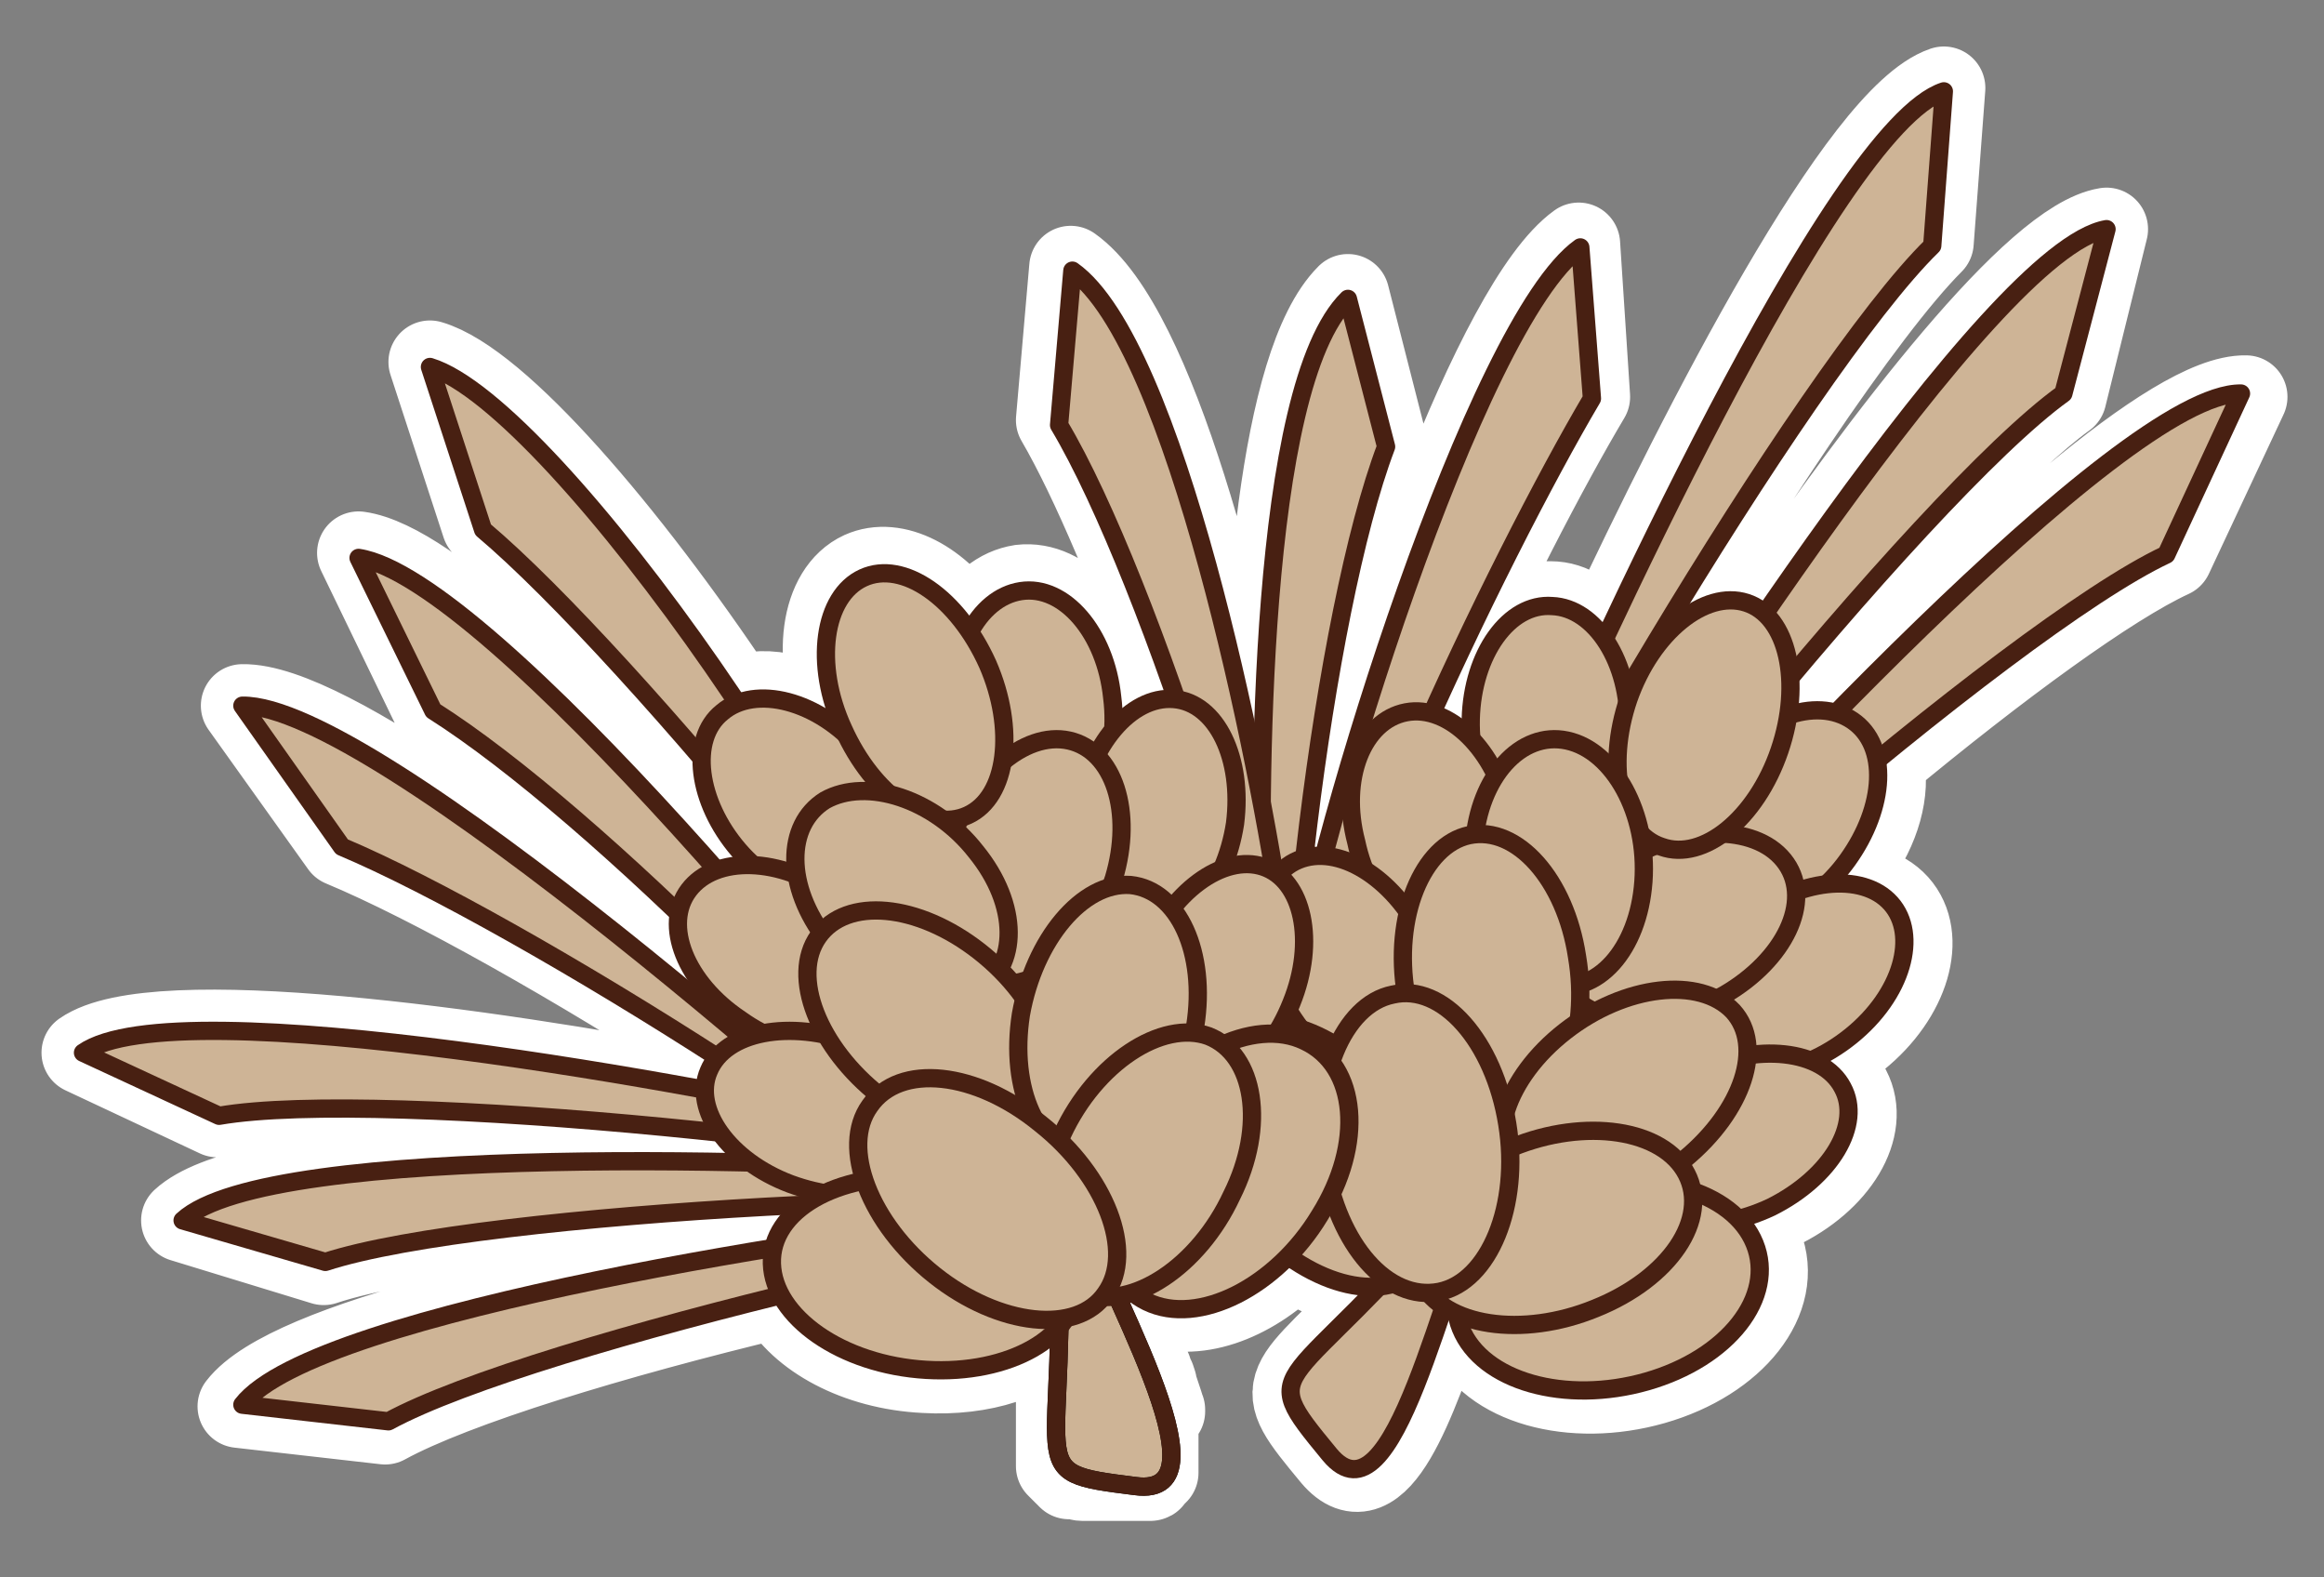
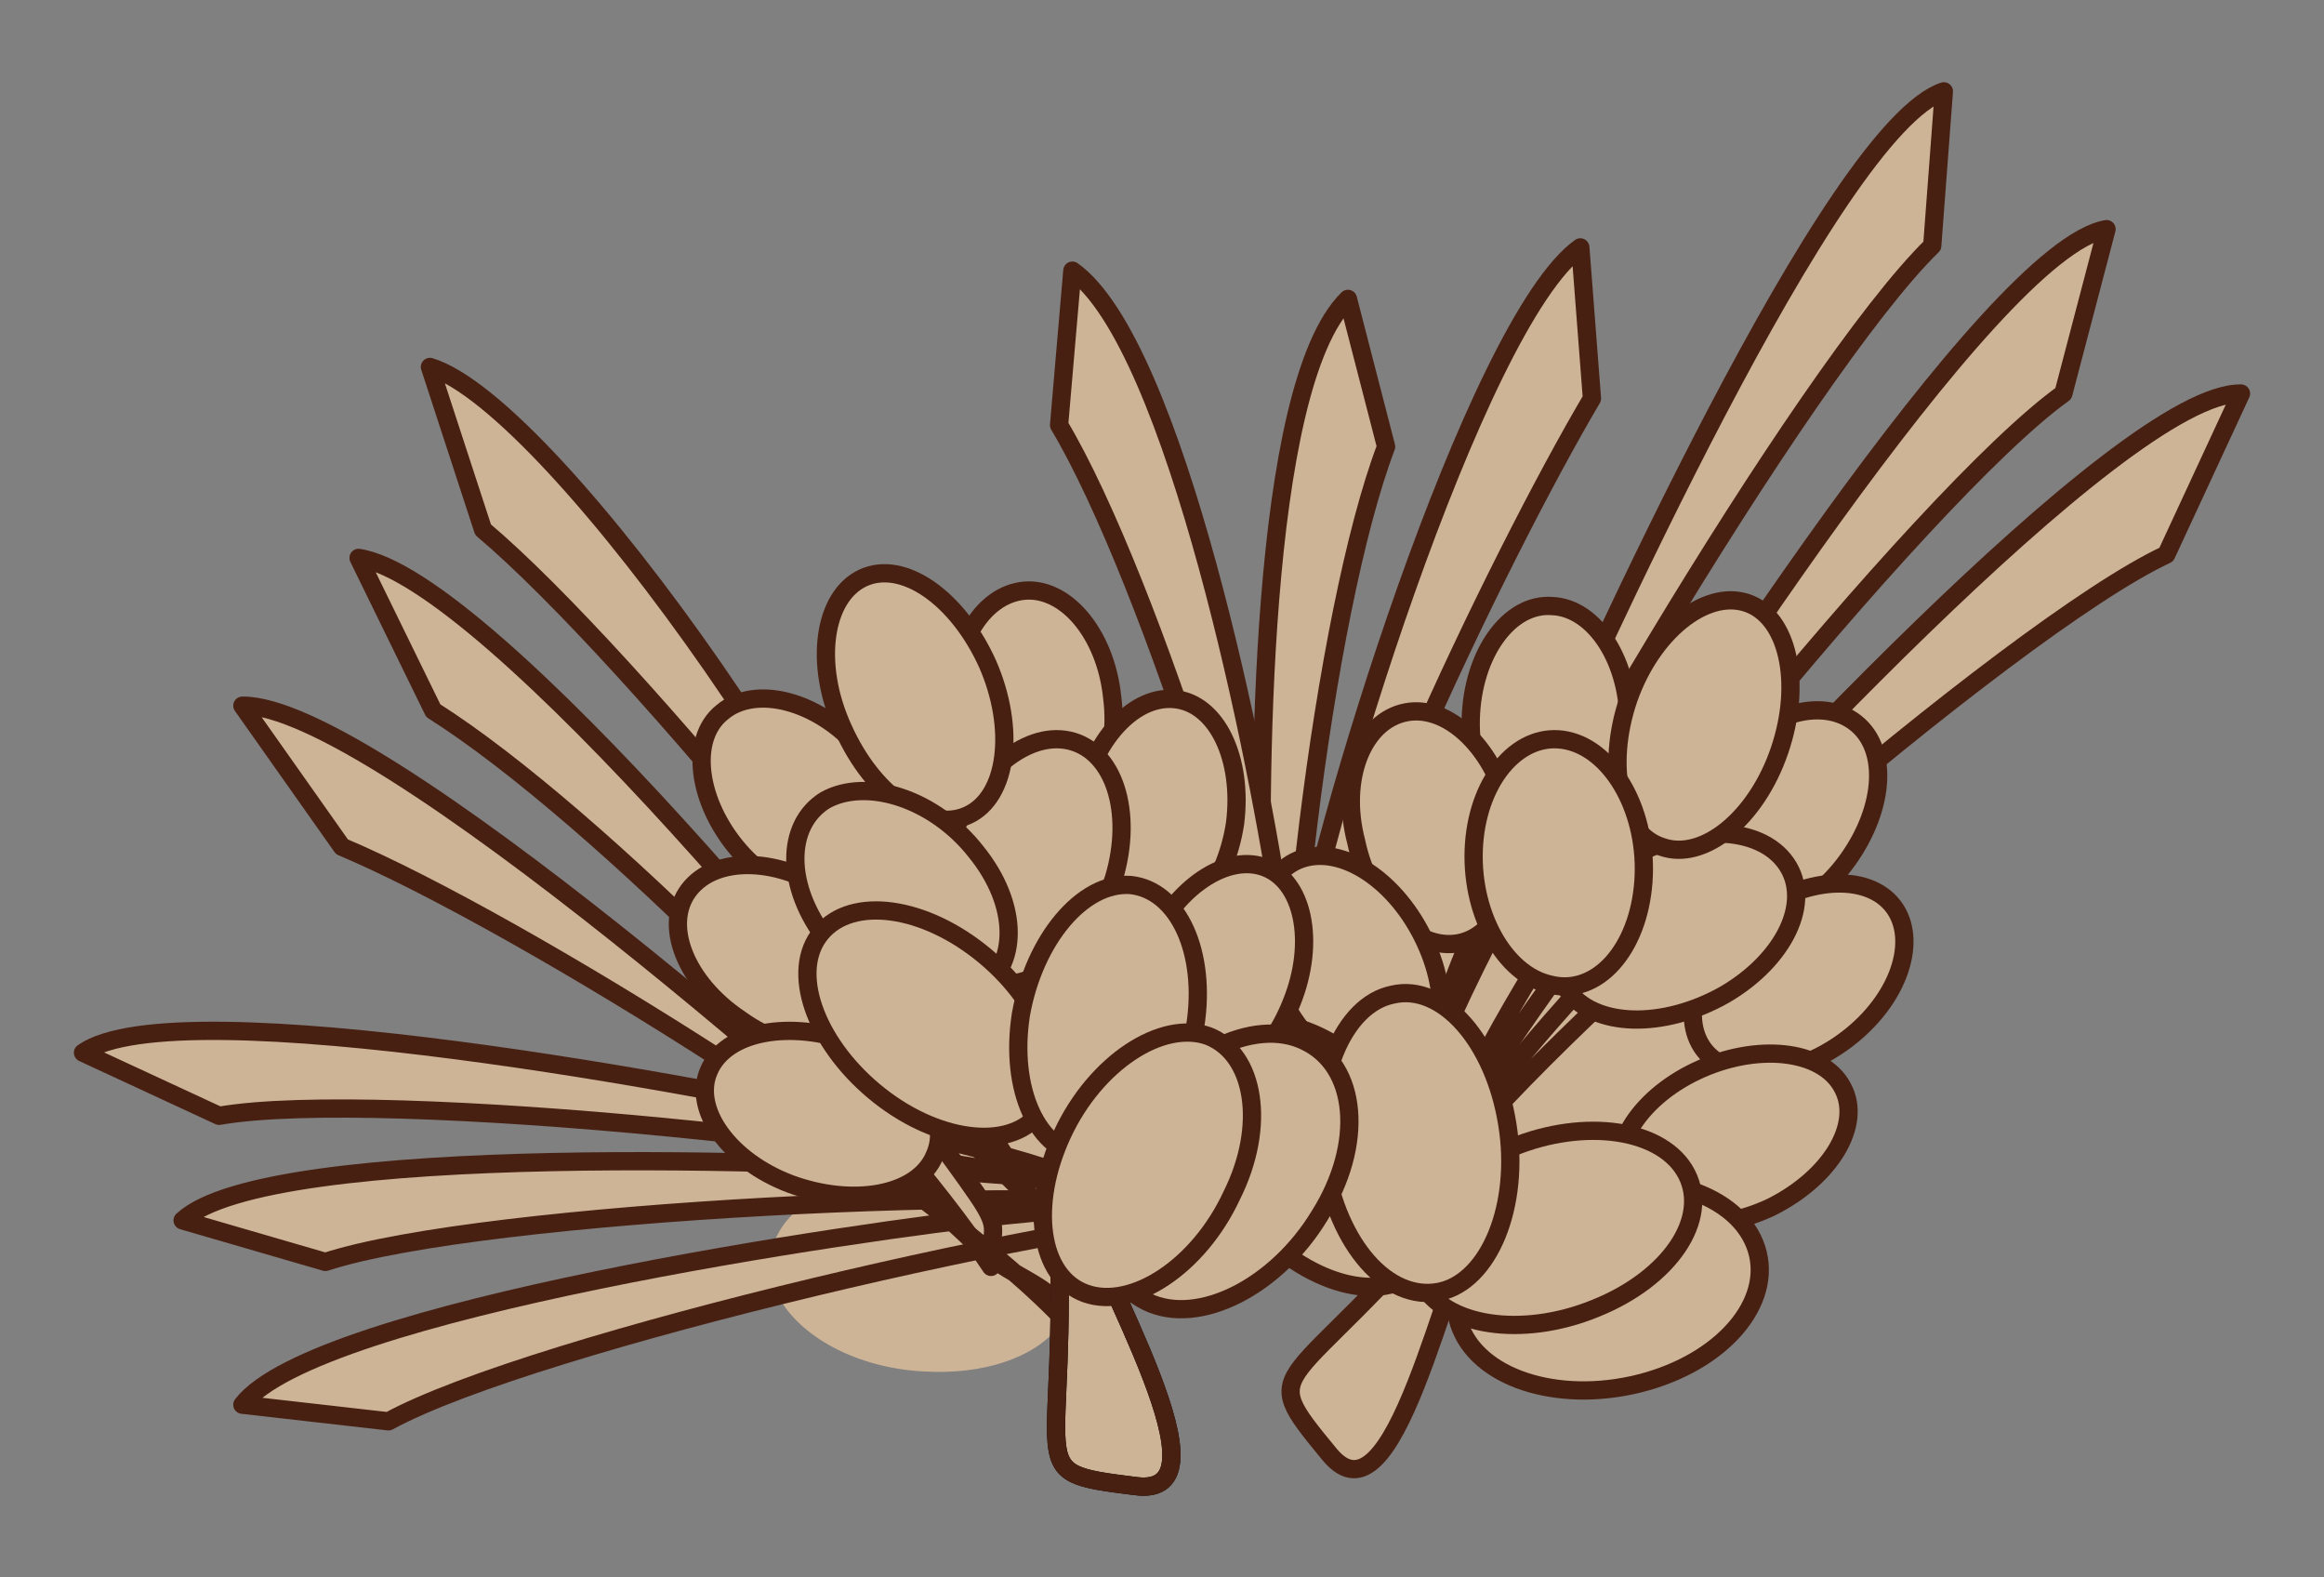
<svg xmlns="http://www.w3.org/2000/svg" id="Слой_1" x="0px" y="0px" viewBox="0 0 140 95" style="enable-background:new 0 0 140 95;" xml:space="preserve">
  <rect x="0" y="0" width="140" height="95" fill="#808080" stroke="none" />
  <style type="text/css"> .st0{fill-rule:evenodd;clip-rule:evenodd;fill:#009FE3;stroke:#FFFFFF;stroke-width:5;stroke-linecap:round;stroke-linejoin:round;stroke-miterlimit:22.926;} .st1{fill-rule:evenodd;clip-rule:evenodd;fill:#CEB496;} .st2{fill-rule:evenodd;clip-rule:evenodd;fill:#CEB496;stroke:#482012;stroke-width:1.1;stroke-linecap:round;stroke-linejoin:round;stroke-miterlimit:22.926;} .st3{fill-rule:evenodd;clip-rule:evenodd;fill:#CEB496;stroke:#000000;stroke-width:1.1;stroke-miterlimit:22.926;} .st4{fill:none;stroke:#482012;stroke-width:1.1;stroke-linecap:round;stroke-linejoin:round;stroke-miterlimit:22.926;} </style>
  <g>
-     <path class="st0" d="M126.9,13.8c-4.3,0.7-13.2,12.3-20.6,23.1c-0.3-0.3-0.7-0.5-1.1-0.7c-2.5-0.8-5.7,1.8-7.1,5.8l0,0.1 c0-0.2,0-0.3-0.1-0.5c6.6-11.3,14.3-22.9,18.4-27l0.7-9.3c-5,1.7-14.4,20-20.5,33c-0.8-1.2-1.9-2-3.2-2c-2.6-0.1-4.8,2.9-4.9,6.8 c0,0.5,0,0.9,0.1,1.3c-0.7-0.8-1.6-1.4-2.5-1.6c3.4-7.6,7.1-14.7,9.6-18.9l-0.6-9.2c-5,3.6-12,23.8-15.4,36.6 c-2.9-0.2,2.6-21.3,3.8-24.5l-2.3-9c-4.1,4.1-5.1,19.6-5.2,30.7c-2.1-11.4-6.4-28.8-11.5-32.4l-0.8,9.2c2.1,3.6,4.7,9.8,7.1,16.6 c-0.1,0-0.1,0-0.2,0c-1.3-0.1-2.6,0.6-3.6,1.8c0.1-0.6,0-1.3,0-2c-0.4-3.9-2.9-6.7-5.5-6.4c-1.3,0.2-2.4,1.1-3.1,2.5 c-1.8-2.8-4.5-4.2-6.5-3.3c-2.4,1.1-3,5.2-1.2,9.1l0.1,0.1c-2.1-1.8-4.6-2.4-6.4-1.7c-6.6-9.9-14.4-19-18.5-20.2l3.2,9.8 c3.3,2.7,8.1,7.9,13.2,13.8c0,1.7,0.7,3.7,2.3,5.5c0.3,0.3,0.6,0.7,1,0.9c-0.9-0.1-1.7,0-2.4,0.3c-8.3-9.3-17.3-18.2-21.6-18.8 l4.5,9.3c4.1,2.6,9.5,7.1,14.8,12.2c-0.3,2,1.1,4.6,3.7,6.3c0.5,0.3,1,0.6,1.5,0.8c-0.4,0.1-0.8,0.2-1.1,0.3 C33.6,53,19.7,42.4,14.6,42.5l6,8.4c5.3,2.2,14.2,7.2,22.7,12.7c-0.2,0.3-0.4,0.6-0.6,0.9c-0.2,0.4-0.2,0.8-0.3,1.2 C29.3,63.2,9.3,60.4,5,63.4l8.1,3.8c5.4-0.9,18.3-0.3,30.2,1c0.4,0.6,1,1.2,1.8,1.7C32,69.7,14.7,70.1,11,73.5l8.5,2.6 c5.1-1.7,17.2-2.9,28.9-3.5c-1,0.7-1.6,1.6-1.9,2.6c-12.8,2.1-29.1,5.6-32.1,9.5l8.8,1c4.2-2.3,13.7-5.2,23.7-7.6 c1.3,2.4,4.7,4.3,8.8,4.5c3.5,0.2,6.5-0.8,8-2.6l0,0.1l0,0.1l0,0.3l0,0.2l0,0.2l0,0.3l0,0.1l0,0.3l0,0l0,0.4l0,0l0,0.3l0,0.1l0,0.2 l0,0.1l0,0.2l0,0.2l0,0.1l0,0.3l0,0.1l0,0.3l0,0l0,0.3l0,0.1l0,0.2l0,0.1l0,0.2l0,0.1l0,0.1l0,0.2l0,0.1l0,0.2l0,0 c0,0.2,0,0.3,0,0.5l0,0l0,0.1l0,0.1l0,0l0,0.2l0,0.1l0,0.2l0,0l0,0l0,0.2l0,0.1l0,0.1l0,0.1l0,0.1l0,0.1l0,0.1l0,0.1l0,0.1l0,0 l0,0.1l0,0c0,0,0,0.1,0,0.1l0,0l0,0.1l0,0l0,0.1l0,0l0,0.1l0,0l0,0.1l0,0c0,0,0.1,0.1,0.1,0.1l0,0l0.1,0.1l0,0l0.1,0.1l0,0l0.1,0.1 l0,0l0.1,0.1l0,0c0,0,0.1,0,0.1,0.1l0,0l0,0l0.1,0.1l0,0l0.1,0l0,0l0.1,0l0.1,0l0.1,0l0,0c0.1,0,0.2,0.1,0.4,0.1l0,0l0,0l0.2,0 l0.1,0l0.1,0l0,0l0.1,0l0.1,0l0.1,0l0.2,0l0,0l0.2,0l0,0l0.2,0l0.1,0l0.2,0l0.1,0l0.1,0l0.2,0l0.1,0l0.2,0l0.1,0l0.3,0 c0.1,0,0.2,0,0.3,0l0.1,0c0.1,0,0.1,0,0.2,0l0.1,0c0,0,0.1,0,0.1,0l0.1,0c0,0,0.1,0,0.1,0l0.1,0c0,0,0.1,0,0.1,0l0.1,0 c0,0,0.1,0,0.1,0l0,0c0,0,0.1,0,0.1-0.1l0,0c0,0,0.1-0.1,0.1-0.1l0,0c0,0,0.1-0.1,0.1-0.1l0,0c0,0,0-0.1,0.1-0.1l0-0.1 c0,0,0-0.1,0-0.1l0-0.1c0,0,0-0.1,0-0.1l0-0.1c0,0,0-0.1,0-0.1l0-0.1c0-0.1,0-0.1,0-0.2l0,0c0-0.1,0-0.1,0-0.2l0-0.1l0-0.2l0-0.1 l0-0.1l0-0.1l0-0.1l0-0.1l0-0.1l0-0.1l0-0.2l0-0.1l0-0.2l0-0.1l0,0c0-0.1,0-0.2,0-0.3l0,0l0,0c0-0.1,0-0.2-0.1-0.3l0-0.1l-0.1-0.2 l0-0.1l-0.1-0.2l0-0.1L70.1,85l0-0.1L70,84.7l0-0.1l-0.1-0.3l0,0L69.8,84l0,0l-0.1-0.3l0,0l-0.1-0.3l0-0.1L69.5,83l-0.1-0.1l0,0 l-0.1-0.3l0-0.1c-0.1-0.2-0.2-0.4-0.3-0.7l0-0.1l0-0.1l-0.1-0.3l0,0l-0.1-0.3l0,0l-0.1-0.3l0-0.1l-0.1-0.2l-0.1-0.1l-0.1-0.2 l-0.1-0.2l-0.1-0.2L68,79.5l0-0.1l-0.1-0.3l0-0.1l-0.1-0.3l0,0l-0.1-0.3l0,0l-0.1-0.2c0.3,0,0.7-0.1,1-0.2c0.2,0.2,0.5,0.4,0.8,0.5 c2.5,1.1,5.9-0.1,8.5-2.7c1.9,1.3,3.9,1.9,5.5,1.7c-6.1,6.4-7,5.5-3.1,10.2c2.7,3.2,4.9-3.2,6.9-9c0.3,0.2,0.6,0.4,0.9,0.5 c0,0.3,0.1,0.6,0.3,0.9c1.3,3.2,6.3,4.6,11.2,3.2c4.9-1.4,7.8-5.1,6.5-8.3c-0.2-0.6-0.6-1.1-1-1.5c0.7-0.2,1.3-0.4,2-0.7 c3.6-1.7,5.5-4.9,4.3-7.2c-0.4-0.7-1-1.2-1.9-1.6c0.8-0.4,1.7-0.9,2.4-1.5c3.1-2.5,4.1-6.1,2.4-8c-0.9-1-2.3-1.3-3.9-1.1 c0.5-0.4,0.9-0.9,1.3-1.5c1.5-2,2.1-4.3,1.7-6c7-5.8,13.7-10.7,17.4-12.4l4.5-9.6c-4.4-0.1-15.2,9.9-24.4,19.2 c-0.9-0.3-1.9-0.2-3,0.2c0.1-0.8,0.2-1.6,0.1-2.3c6.4-7.7,12.8-14.5,16.4-17.1L126.9,13.8L126.9,13.8z" />
    <path class="st1" d="M126.9,13.8c-4.3,0.7-13.2,12.3-20.6,23.1c-0.3-0.3-0.7-0.5-1.1-0.7c-2.5-0.8-5.7,1.8-7.1,5.8l0,0.1 c0-0.2,0-0.3-0.1-0.5c6.6-11.3,14.3-22.9,18.4-27l0.7-9.3c-5,1.7-14.4,20-20.5,33c-0.8-1.2-1.9-2-3.2-2c-2.6-0.1-4.8,2.9-4.9,6.8 c0,0.5,0,0.9,0.1,1.3c-0.7-0.8-1.6-1.4-2.5-1.6c3.4-7.6,7.1-14.7,9.6-18.9l-0.6-9.2c-5,3.6-12,23.8-15.4,36.6 c-2.9-0.2,2.6-21.3,3.8-24.5l-2.3-9c-4.1,4.1-5.1,19.6-5.2,30.7c-2.1-11.4-6.4-28.8-11.5-32.4l-0.8,9.2c2.1,3.6,4.7,9.8,7.1,16.6 c-0.1,0-0.1,0-0.2,0c-1.3-0.1-2.6,0.6-3.6,1.8c0.1-0.6,0-1.3,0-2c-0.4-3.9-2.9-6.7-5.5-6.4c-1.3,0.2-2.4,1.1-3.1,2.5 c-1.8-2.8-4.5-4.2-6.5-3.3c-2.4,1.1-3,5.2-1.2,9.1l0.1,0.1c-2.1-1.8-4.6-2.4-6.4-1.7c-6.6-9.9-14.4-19-18.5-20.2l3.2,9.8 c3.3,2.7,8.1,7.9,13.2,13.8c0,1.7,0.7,3.7,2.3,5.5c0.3,0.3,0.6,0.7,1,0.9c-0.9-0.1-1.7,0-2.4,0.3c-8.3-9.3-17.3-18.2-21.6-18.8 l4.5,9.3c4.1,2.6,9.5,7.1,14.8,12.2c-0.3,2,1.1,4.6,3.7,6.3c0.5,0.3,1,0.6,1.5,0.8c-0.4,0.1-0.8,0.2-1.1,0.3 C33.6,53,19.7,42.4,14.6,42.5l6,8.4c5.3,2.2,14.2,7.2,22.7,12.7c-0.2,0.3-0.4,0.6-0.6,0.9c-0.2,0.4-0.2,0.8-0.3,1.2 C29.3,63.2,9.3,60.4,5,63.4l8.1,3.8c5.4-0.9,18.3-0.3,30.2,1c0.4,0.6,1,1.2,1.8,1.7C32,69.7,14.7,70.1,11,73.5l8.5,2.6 c5.1-1.7,17.2-2.9,28.9-3.5c-1,0.7-1.6,1.6-1.9,2.6c-12.8,2.1-29.1,5.6-32.1,9.5l8.8,1c4.2-2.3,13.7-5.2,23.7-7.6 c1.3,2.4,4.7,4.3,8.8,4.5c3.5,0.2,6.5-0.8,8-2.6l0,0.1l0,0.1l0,0.3l0,0.2l0,0.2l0,0.3l0,0.1l0,0.3l0,0l0,0.4l0,0l0,0.3l0,0.1l0,0.2 l0,0.1l0,0.2l0,0.2l0,0.1l0,0.3l0,0.1l0,0.3v0l0,0.3l0,0.1l0,0.2l0,0.1l0,0.2l0,0.1l0,0.1l0,0.2l0,0.1l0,0.2l0,0c0,0.2,0,0.3,0,0.5 v0l0,0.1l0,0.1l0,0l0,0.2l0,0.1l0,0.2l0,0l0,0l0,0.2l0,0.1l0,0.1l0,0.1l0,0.1l0,0.1l0,0.1l0,0.1l0,0.1l0,0l0,0.1l0,0 c0,0,0,0.1,0,0.1l0,0l0,0.1l0,0l0,0.1l0,0l0,0.1l0,0l0,0.1l0,0c0,0,0.1,0.1,0.1,0.1l0,0l0.1,0.1l0,0l0.1,0.1l0,0l0.1,0.1l0,0 l0.1,0.1l0,0c0,0,0.1,0,0.1,0.1l0,0l0,0l0.1,0.1l0,0l0.1,0l0,0l0.1,0l0.1,0l0.1,0l0,0c0.1,0,0.2,0.1,0.4,0.1l0,0l0,0l0.2,0l0.1,0 l0.1,0l0,0l0.1,0l0.1,0l0.1,0l0.2,0l0,0l0.2,0l0,0l0.2,0l0.1,0l0.2,0l0.1,0l0.1,0l0.2,0l0.1,0l0.2,0l0.1,0l0.3,0c0.1,0,0.2,0,0.3,0 l0.1,0c0.1,0,0.1,0,0.2,0l0.1,0c0,0,0.1,0,0.1,0l0.1,0c0,0,0.1,0,0.1,0l0.1,0c0,0,0.1,0,0.1,0l0.1,0c0,0,0.1,0,0.1,0l0,0 c0,0,0.1,0,0.1-0.1l0,0c0,0,0.1-0.1,0.1-0.1l0,0c0,0,0.1-0.1,0.1-0.1l0,0c0,0,0-0.1,0.1-0.1l0-0.1c0,0,0-0.1,0-0.1l0-0.1 c0,0,0-0.1,0-0.1l0-0.1c0,0,0-0.1,0-0.1l0-0.1c0-0.1,0-0.1,0-0.2l0,0c0-0.1,0-0.1,0-0.2l0-0.1l0-0.2l0-0.1l0-0.1l0-0.1l0-0.1l0-0.1 l0-0.1l0-0.1l0-0.2l0-0.1l0-0.2l0-0.1l0,0c0-0.1,0-0.2,0-0.3l0,0l0,0c0-0.1,0-0.2-0.1-0.3l0-0.1l-0.1-0.2l0-0.1l-0.1-0.2l0-0.1 L70.1,85l0-0.1L70,84.7l0-0.1l-0.1-0.3l0,0L69.8,84l0,0l-0.1-0.3l0,0l-0.1-0.3l0-0.1L69.5,83l-0.1-0.1l0,0l-0.1-0.3l0-0.1 c-0.1-0.2-0.2-0.4-0.3-0.7l0-0.1l0-0.1l-0.1-0.3l0,0l-0.1-0.3l0,0l-0.1-0.3l0-0.1l-0.1-0.2l-0.1-0.1l-0.1-0.2l-0.1-0.2l-0.1-0.2 L68,79.5l0-0.1l-0.1-0.3l0-0.1l-0.1-0.3l0,0l-0.1-0.3l0,0l-0.1-0.2c0.3,0,0.7-0.1,1-0.2c0.2,0.2,0.5,0.4,0.8,0.5 c2.5,1.1,5.9-0.1,8.5-2.7c1.9,1.3,3.9,1.9,5.5,1.7c-6.1,6.4-7,5.5-3.1,10.2c2.7,3.2,4.9-3.2,6.9-9c0.3,0.2,0.6,0.4,0.9,0.5 c0.1,0.3,0.1,0.6,0.3,0.9c1.3,3.2,6.3,4.6,11.2,3.2c4.9-1.4,7.8-5.1,6.5-8.3c-0.2-0.6-0.6-1.1-1-1.5c0.7-0.2,1.3-0.4,2-0.7 c3.6-1.7,5.5-4.9,4.3-7.2c-0.4-0.7-1-1.2-1.9-1.6c0.8-0.4,1.7-0.9,2.4-1.5c3.1-2.5,4.1-6.1,2.4-8c-0.9-1-2.3-1.3-3.9-1.1 c0.5-0.4,0.9-0.9,1.3-1.5c1.5-2,2.1-4.3,1.7-6c7-5.8,13.7-10.7,17.4-12.4l4.5-9.6c-4.4-0.1-15.2,9.9-24.4,19.2 c-0.9-0.3-1.9-0.2-3,0.2c0.1-0.8,0.2-1.6,0.1-2.3c6.4-7.7,12.8-14.5,16.4-17.1L126.9,13.8L126.9,13.8z" />
    <path class="st2" d="M126.9,13.8c-7,1.2-26.4,31.7-31.5,39.8c-1.3,2.1-7.7,12-7.6,14.3c5-9.4,28-38.1,36.5-44.2L126.9,13.8 L126.9,13.8z" />
    <path class="st2" d="M135,23.7c-7.2-0.1-31.5,26.5-37.8,33.6c-1.6,1.8-9.5,10.3-9.8,12.6c6.4-8.3,33.7-32.1,43.1-36.5L135,23.7 L135,23.7z" />
    <path class="st2" d="M117.1,5.5c-6.7,2.2-21.3,34.7-25.3,43.6c-1,2.3-6.1,13.2-5.7,15.4c3.7-10.2,22.7-42.3,30.3-49.7L117.1,5.5 L117.1,5.5z" />
    <path class="st2" d="M81.2,18c-5.4,5.3-5.4,29.9-5.1,39.1c0.1,2.4,0.3,13.8,1.7,15.4c-1.1-10.2,1.9-35.6,5.7-45.6L81.2,18L81.2,18z " />
    <path class="st2" d="M95.2,14.9c-6.3,4.5-15.9,35.5-17.2,44.6c-0.4,2.4-1.1,6.4,0,8.1c0.7-10.2,12.4-34.3,17.9-43.6L95.2,14.9 L95.2,14.9z" />
    <path class="st2" d="M64.6,16.3c6.2,4.4,11.3,29.9,12.6,39.1c0.3,2.4,2.1,13.7,0.9,15.5c-0.6-10.2-8.8-36.1-14.3-45.3L64.6,16.3 L64.6,16.3z" />
    <path class="st2" d="M11,73.5c5.2-4.8,38.4-3.6,47.2-2.9c2.3,0.2,13.2,0.8,14.7,2.2c-9.7-1.5-43.8,0.1-53.3,3.2L11,73.5L11,73.5z" />
    <path class="st2" d="M14.6,84.6c4.4-5.7,37.3-10.5,46-11.4c2.3-0.2,13.1-1.5,14.8-0.4c-9.7,0.3-43.2,8-52,12.8L14.6,84.6L14.6,84.6 z" />
    <path class="st2" d="M5,63.4c5.7-4,38.5,2.2,47.2,4.2c2.2,0.5,13,2.8,14.3,4.4c-9.4-2.9-43.5-6.5-53.3-4.8L5,63.4L5,63.4z" />
    <path class="st2" d="M21.6,33.6c7.9,1.2,31,29.2,37.3,38.4c1.5,2.2,0.7,2,0.8,4.3C53.4,66.7,35.9,49,26.1,42.8L21.6,33.6L21.6,33.6 z" />
    <path class="st2" d="M14.6,42.5c8-0.1,37.1,25.7,44.6,32.8c1.9,1.8,4.7,2.2,5.2,4.5c-7.7-8.4-33.1-24.3-43.8-28.8L14.6,42.5 L14.6,42.5z" />
    <path class="st2" d="M25.9,22.1c7.6,2.3,27.8,31.4,30,43.2c0.5,2.6,7.9,7.3,7.6,9.5C58.6,64.5,38,39.4,29.1,31.9L25.9,22.1 L25.9,22.1z" />
    <path class="st2" d="M111.6,43.4c-2.2-1.5-5.8-0.2-8.1,3c-2.3,3.1-2.5,6.9-0.3,8.4c2.2,1.5,5.8,0.2,8.1-3 C113.6,48.6,113.8,44.9,111.6,43.4L111.6,43.4z" />
    <path class="st2" d="M93.5,36.5c2.6,0.1,4.7,3.4,4.6,7.3c-0.1,3.9-2.3,7-4.9,6.8c-2.6-0.1-4.7-3.4-4.6-7.3 C88.7,39.4,90.9,36.3,93.5,36.5L93.5,36.5z" />
    <path class="st2" d="M84.7,42.9c2.6-0.5,5.4,2.3,6.2,6.1c0.9,3.8-0.5,7.3-3,7.8c-2.6,0.5-5.4-2.3-6.2-6.1 C80.7,46.9,82.1,43.4,84.7,42.9L84.7,42.9z" />
    <path class="st2" d="M78.2,51.8c2.4-1,5.7,1,7.5,4.6c1.8,3.6,1.4,7.3-1,8.3c-2.4,1-5.7-1-7.5-4.6C75.4,56.5,75.8,52.8,78.2,51.8 L78.2,51.8z" />
    <path class="st2" d="M113.9,54.4c-1.7-1.9-5.6-1.5-8.7,1c-3.1,2.5-4.1,6.1-2.4,8c1.7,1.9,5.6,1.5,8.7-1 C114.6,59.9,115.6,56.3,113.9,54.4L113.9,54.4z" />
    <path class="st2" d="M111,65.5c-1.2-2.3-5.2-2.7-8.8-1c-3.6,1.7-5.5,4.9-4.3,7.2c1.2,2.3,5.2,2.7,8.8,1 C110.3,70.9,112.2,67.7,111,65.5L111,65.5z" />
    <path class="st2" d="M89.2,70.7c0.2,0.7-1.5,0.7-1.2,1.3c-10.4,12.4-12.6,9.9-7.9,15.6c3.9,4.7,6.8-10.7,9.4-15.5 C89.6,72.5,89,70.9,89.2,70.7L89.2,70.7z" />
    <path class="st2" d="M107.6,52c1.6,2.3-0.1,5.8-3.7,7.9c-3.7,2.1-7.9,2-9.5-0.3c-1.6-2.3,0.1-5.8,3.7-7.9 C101.8,49.6,106,49.7,107.6,52L107.6,52z" />
    <path class="st2" d="M73.1,62.9c-2.1,2.4-1,7.3,2.5,11c3.5,3.7,8,4.7,10.1,2.3c2.1-2.4,1-7.3-2.5-11C79.7,61.5,75.2,60.5,73.1,62.9 L73.1,62.9z" />
    <path class="st2" d="M105.7,74.9c-1.3-3.2-6.3-4.6-11.2-3.2c-4.9,1.4-7.8,5.1-6.5,8.3c1.3,3.2,6.3,4.6,11.2,3.2 C104.1,81.8,107,78.1,105.7,74.9L105.7,74.9z" />
    <path class="st2" d="M105.2,36.3c2.5,0.8,3.4,4.8,2,8.9c-1.4,4.1-4.6,6.7-7.1,5.8c-2.5-0.8-3.4-4.8-2-8.9 C99.5,38.1,102.7,35.5,105.2,36.3L105.2,36.3z" />
    <path class="st2" d="M94.4,44.6c2.8,0.6,4.9,4.4,4.6,8.5c-0.3,4.1-2.8,6.9-5.6,6.2c-2.8-0.6-4.9-4.4-4.6-8.5 C89.1,46.8,91.6,44,94.4,44.6L94.4,44.6z" />
-     <path class="st2" d="M88.5,50.3c-2.8,0.6-4.6,4.9-3.8,9.6c0.7,4.7,3.7,7.9,6.5,7.3c2.9-0.6,4.6-4.9,3.8-9.6 C94.3,53,91.4,49.7,88.5,50.3L88.5,50.3z" />
-     <path class="st2" d="M104.4,60.9c-2-2.1-6.5-1.6-10.1,1.2c-3.6,2.8-4.9,6.8-2.9,8.9c2,2.1,6.5,1.6,10.1-1.2 C105,66.9,106.3,63,104.4,60.9L104.4,60.9z" />
    <path class="st2" d="M101.6,70.7c-1.4-2.7-6.1-3.4-10.5-1.6c-4.4,1.8-6.9,5.4-5.5,8.1c1.4,2.7,6.1,3.4,10.5,1.6 C100.6,77,103,73.4,101.6,70.7L101.6,70.7z" />
    <path class="st2" d="M83.9,59.9c-3,0.6-4.9,5.2-4.1,10.1c0.8,5,3.8,8.4,6.9,7.8c3-0.6,4.9-5.2,4.1-10.1 C90,62.7,86.9,59.2,83.9,59.9L83.9,59.9z" />
    <path class="st2" d="M61.5,35.6c-2.6,0.4-4.4,3.8-3.9,7.7c0.4,3.9,2.9,6.7,5.5,6.4c2.6-0.4,4.4-3.8,3.9-7.7 C66.6,38.1,64.1,35.2,61.5,35.6L61.5,35.6z" />
    <path class="st2" d="M43.5,42.9c2-1.7,5.8-0.7,8.3,2.2c2.6,2.9,3.1,6.7,1,8.3c-2,1.7-5.8,0.7-8.3-2.2C42,48.3,41.5,44.5,43.5,42.9 L43.5,42.9z" />
    <path class="st2" d="M41.5,53.6c1.6-2.1,5.5-2,8.7,0.3c3.3,2.2,4.6,5.7,3.1,7.8c-1.6,2.1-5.5,2-8.7-0.3 C41.3,59.2,39.9,55.7,41.5,53.6L41.5,53.6z" />
    <path class="st2" d="M42.7,64.5c1-2.4,4.9-3.1,8.7-1.7c3.7,1.4,6,4.4,4.9,6.8c-1,2.4-4.9,3.1-8.7,1.7 C43.9,69.9,41.7,66.8,42.7,64.5L42.7,64.5z" />
    <path class="st2" d="M70.7,42.1c-2.6-0.2-5.1,2.8-5.7,6.7c-0.5,3.9,1.1,7.3,3.7,7.5c2.6,0.2,5.1-2.8,5.7-6.7 C74.9,45.7,73.3,42.3,70.7,42.1L70.7,42.1z" />
    <path class="st2" d="M76.1,52.2c-2.4-0.8-5.6,1.5-7.1,5.3c-1.5,3.7-0.7,7.4,1.7,8.2c2.4,0.8,5.6-1.5,7.1-5.3 C79.3,56.7,78.5,53,76.1,52.2L76.1,52.2z" />
    <path class="st3" d="M63.6,70.9c0.6,0.4-0.6,1.5,0.1,1.8c0.8,16.2-2.5,15.9,4.7,16.8c6,0.8-2.2-12.5-3.7-17.7 C65.2,71.9,63.6,71.2,63.6,70.9L63.6,70.9z" />
    <path class="st4" d="M63.6,70.9c0.6,0.4-0.6,1.5,0.1,1.8c0.8,16.2-2.5,15.9,4.7,16.8c6,0.8-2.2-12.5-3.7-17.7 C65.2,71.9,63.6,71.2,63.6,70.9L63.6,70.9z" />
    <path class="st2" d="M64.4,44.6c2.7,0.6,3.9,4.3,2.7,8.3c-1.3,4-4.5,6.8-7.2,6.3c-2.7-0.6-3.9-4.3-2.7-8.3 C58.5,46.8,61.7,44,64.4,44.6L64.4,44.6z" />
-     <path class="st2" d="M46.5,76.1c0.1,3.2,4.2,6.1,9.3,6.4c5,0.3,9.1-2,9-5.2c-0.1-3.2-4.2-6.1-9.3-6.4 C50.4,70.6,46.4,72.9,46.5,76.1L46.5,76.1z" />
    <path class="st2" d="M78.6,62.7c-3.1-1.5-7.8,0.9-10.4,5.2c-2.6,4.3-2.2,9,0.9,10.5c3.1,1.5,7.8-0.9,10.4-5.2 C82.2,68.9,81.8,64.2,78.6,62.7L78.6,62.7z" />
    <path class="st2" d="M52,34.8c2.4-1.1,5.7,1.2,7.5,5.2c1.7,3.9,1.2,8-1.2,9.1c-2.4,1.1-5.7-1.2-7.5-5.2C49,40,49.6,35.9,52,34.8 L52,34.8z" />
    <path class="st2" d="M49.7,48.2c2.5-1.4,6.6-0.1,9.1,3.1c2.6,3.2,2.6,6.9,0.1,8.4c-2.5,1.4-6.6,0.1-9.1-3.1 C47.3,53.4,47.3,49.7,49.7,48.2L49.7,48.2z" />
    <path class="st2" d="M49.3,56.4c-1.7,2.4,0,6.7,3.7,9.6c3.7,2.9,8.1,3.3,9.7,0.9c1.7-2.4,0-6.7-3.7-9.6C55.3,54.4,51,54,49.3,56.4 L49.3,56.4z" />
    <path class="st2" d="M68.1,53.3c-2.9-0.2-5.8,3.3-6.6,7.8c-0.7,4.5,1,8.3,3.9,8.5c2.9,0.2,5.8-3.3,6.6-7.8 C72.7,57.4,71,53.6,68.1,53.3L68.1,53.3z" />
    <path class="st2" d="M72.8,62.4c-2.8-1-6.8,1.6-8.8,5.9c-2,4.3-1.4,8.6,1.4,9.6c2.8,1,6.8-1.6,8.8-5.9 C76.3,67.8,75.6,63.5,72.8,62.4L72.8,62.4z" />
-     <path class="st2" d="M52.4,66.6c-1.8,2.5,0,7.1,3.9,10.2c3.9,3.1,8.6,3.6,10.3,1.1c1.8-2.5,0-7.1-3.9-10.2 C58.8,64.5,54.2,64,52.4,66.6L52.4,66.6z" />
  </g>
</svg>